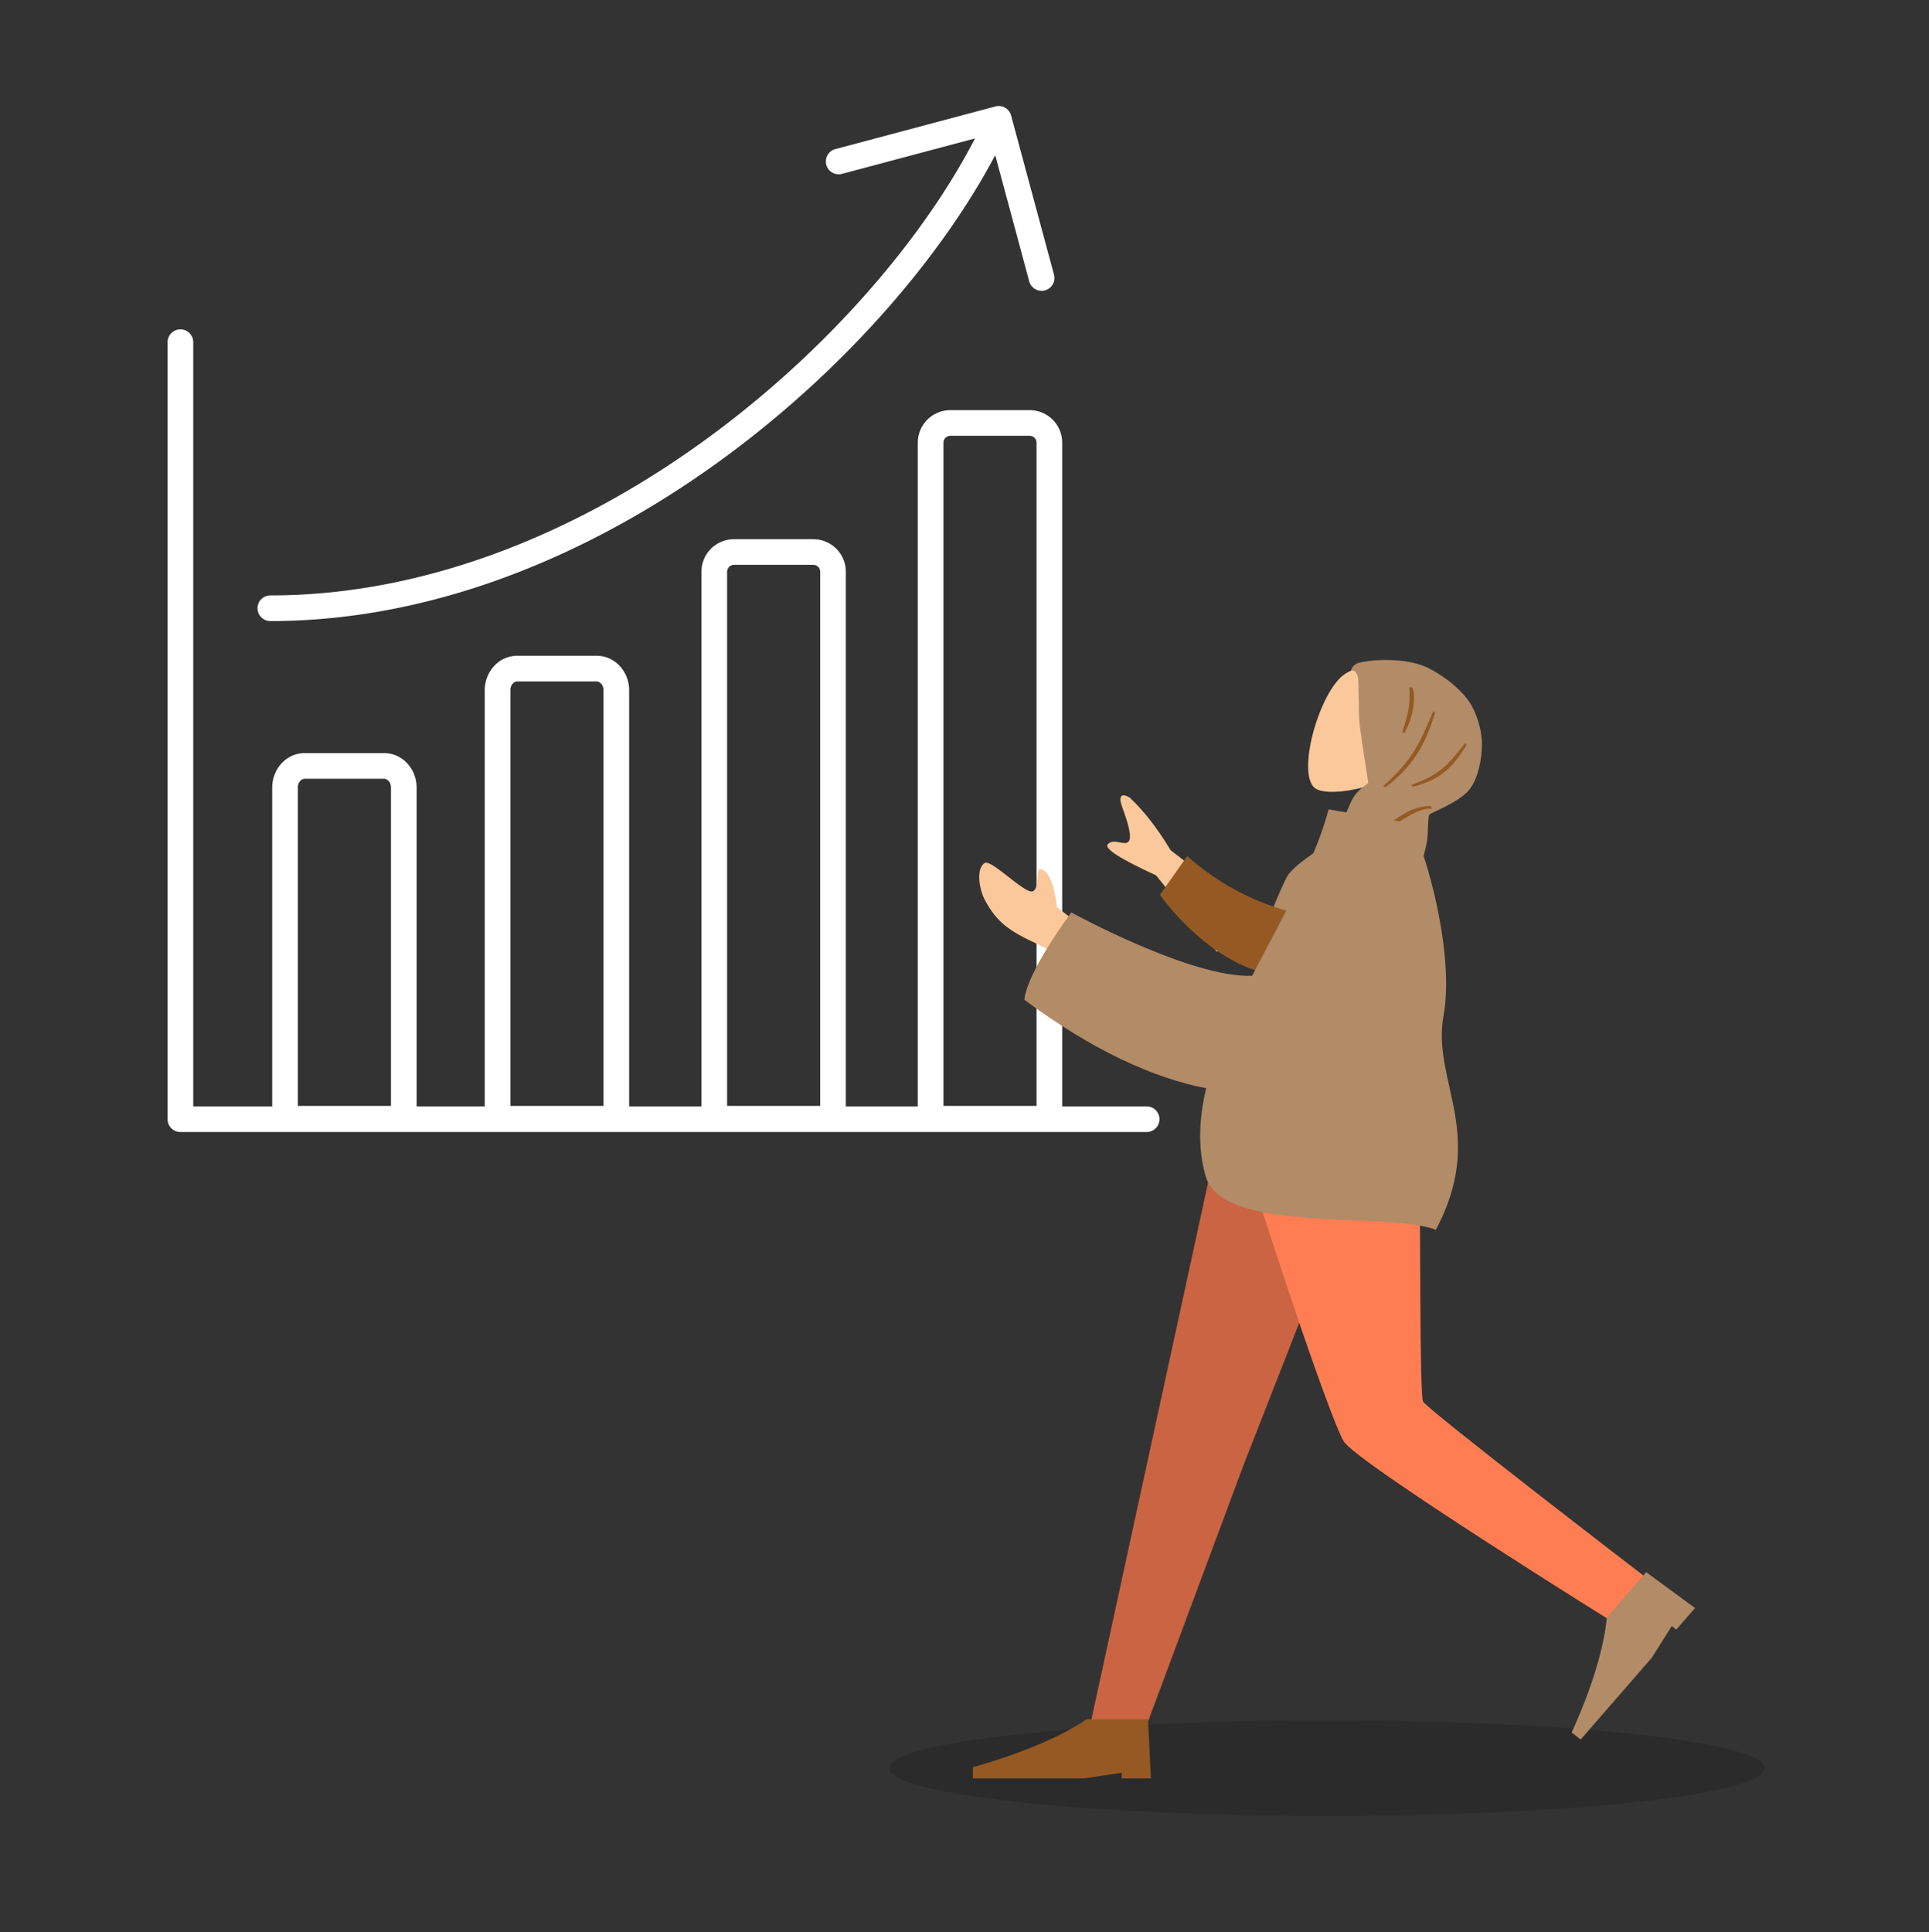
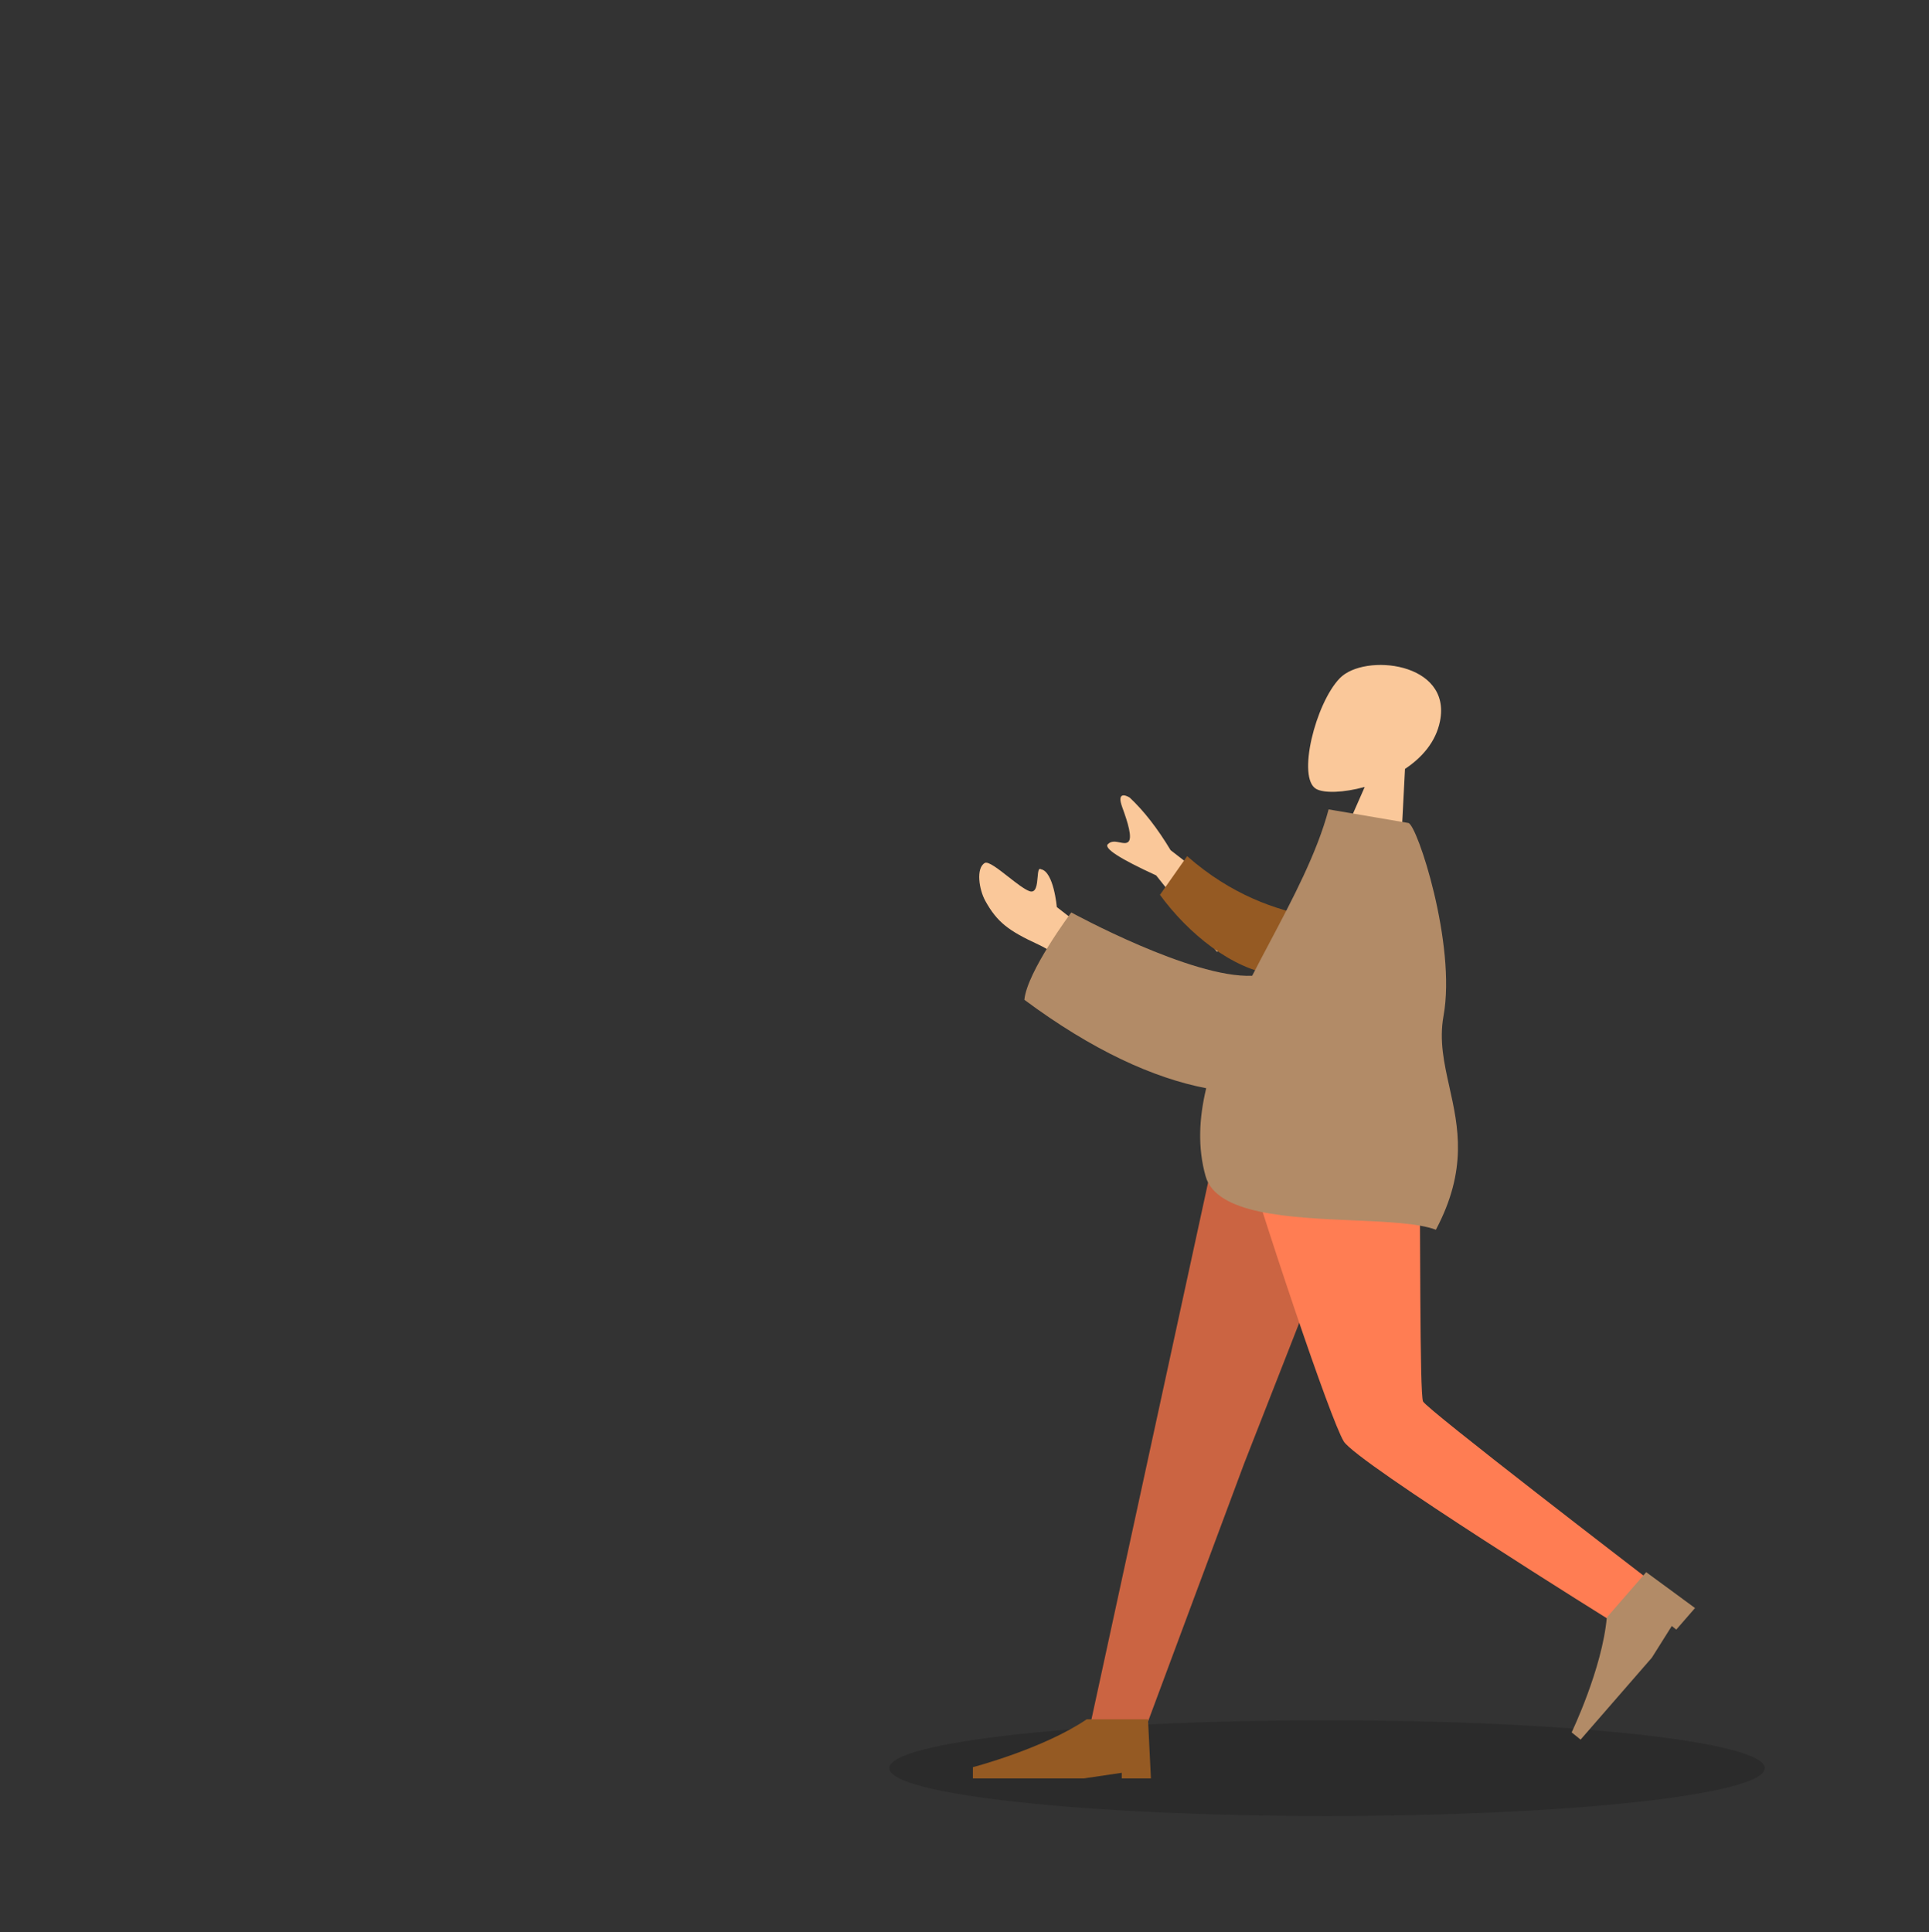
<svg xmlns="http://www.w3.org/2000/svg" width="564" height="565" fill="none">
  <rect width="100%" height="100%" fill="#333333" stroke="none" />
  <path fill="#000" d="M388 530.999c70.692 0 128-6.268 128-14s-57.308-14-128-14-128 6.268-128 14 57.308 14 128 14" opacity=".15" />
-   <path fill="#fff" fill-rule="evenodd" d="M291.036 31.125a3.75 3.75 0 0 1 4.587 2.648l12.541 46.537a3.75 3.75 0 1 1-7.242 1.951l-9.943-36.896c-15.221 28.837-42.433 60.929-76.804 86.69-38.045 28.513-85.228 49.54-135.13 49.54a3.75 3.75 0 0 1 0-7.5c47.813 0 93.454-20.179 130.632-48.042 34.203-25.634 60.933-57.543 75.393-85.577l-38.908 10.366a3.75 3.75 0 0 1-1.931-7.247zM52.75 96.302a3.75 3.75 0 0 1 3.75 3.75v223.447h23.09v-93.24c0-5.244 3.97-10.06 9.537-10.06h23.146c5.566 0 9.537 4.816 9.537 10.06v93.24h19.92V201.803c0-5.244 3.971-10.06 9.537-10.06h23.146c5.566 0 9.537 4.816 9.537 10.06v121.696h21.137V167.175c0-5.268 4.28-9.52 9.536-9.52h23.147c5.257 0 9.536 4.252 9.536 9.52v156.324h21.039V129.445c0-5.268 4.28-9.52 9.537-9.52h23.146c5.257 0 9.537 4.252 9.537 9.52v194.054h24.685a3.75 3.75 0 1 1 0 7.5H52.75a3.75 3.75 0 0 1-3.75-3.75V100.052a3.75 3.75 0 0 1 3.75-3.75m250.315 227.053v-193.91c0-1.105-.902-2.02-2.037-2.02h-23.146a2.03 2.03 0 0 0-2.037 2.02v193.91zm-63.259-.001V167.175c0-1.106-.901-2.02-2.036-2.02h-23.147a2.03 2.03 0 0 0-2.036 2.02v156.179zm-63.356 0V201.803c0-1.726-1.211-2.56-2.037-2.56h-23.146c-.826 0-2.037.834-2.037 2.56v121.551zm-62.14 0v-93.095c0-1.726-1.211-2.56-2.037-2.56H89.127c-.826 0-2.037.834-2.037 2.56v93.095z" clip-rule="evenodd" />
  <path fill="#FAC89A" fill-rule="evenodd" d="M399.023 230.093c-6.198 1.722-11.858 1.863-14.15.613-5.748-3.134-.275-25.071 6.883-32.425s32.75-4.738 29.27 12.603c-1.208 6.019-5.24 10.625-10.231 13.943l-1.68 32.392-19.782-5.124z" clip-rule="evenodd" />
-   <path fill="#B28B67" fill-rule="evenodd" d="M395.189 196.024c-.48.029.468-1.686 1.707-2.083 3.8-1.214 14.262-1.759 20.475 1.262 4.163 2.025 9.044 5.664 11.781 9.4 2.468 3.368 4.11 8.605 4.141 12.839.032 4.447-1.12 10.324-3.747 13.516-3.129 3.801-11.27 6.663-11.622 7.232-.402.649-.353 3.604-.562 6.651-.208 3.046-2.52 10.342-3.176 11.46-1.049 1.786-4.08 2.013-5.326 1.839-6.89-.962-13.947 5.783-16.528 7.307 0 0-17.061 9.546-21.914 6.47-.852-.539 3.54-10.969 5.757-15.353s13.665-10.266 15.006-12.835c.79-1.513 1.621-4.288 1.692-4.405 2.458-5.524 2.438-6.03 4.348-8.045 1.909-2.016 2.924-1.9 2.811-2.661-.556-3.717-2.489-15.148-2.644-18.763-.185-4.308.061-2.845-.168-7.15-.101-1.906.463-6.83-2.031-6.681" clip-rule="evenodd" />
  <mask id="a" width="64" height="81" x="370" y="192" maskUnits="userSpaceOnUse" style="mask-type:luminance">
-     <path fill="#fff" fill-rule="evenodd" d="M395.189 196.024c-.48.029.468-1.686 1.707-2.083 3.8-1.214 14.262-1.759 20.475 1.262 4.163 2.025 9.044 5.664 11.781 9.4 2.468 3.368 4.11 8.605 4.141 12.839.032 4.447-1.12 10.324-3.747 13.516-3.129 3.801-11.27 6.663-11.622 7.232-.402.649-.353 3.604-.562 6.651-.208 3.046-2.52 10.342-3.176 11.46-1.049 1.786-4.08 2.013-5.326 1.839-6.89-.962-13.947 5.783-16.528 7.307 0 0-17.061 9.546-21.914 6.47-.852-.539 3.54-10.969 5.757-15.353s13.665-10.266 15.006-12.835c.79-1.513 1.621-4.288 1.692-4.405 2.458-5.524 2.438-6.03 4.348-8.045 1.909-2.016 2.924-1.9 2.811-2.661-.556-3.717-2.489-15.148-2.644-18.763-.185-4.308.061-2.845-.168-7.15-.101-1.906.463-6.83-2.031-6.681" clip-rule="evenodd" />
-   </mask>
+     </mask>
  <g mask="url(#a)">
-     <path fill="#955A23" fill-rule="evenodd" d="M409.974 214.088c1.987-5.968 2.331-8.411 2.113-13.213l.891.231c.923 2.122.612 7.801-2.295 13.166zm17.551 4.241v-.001h.001q.385-.49.792-1.004l.494.409c-3.538 5.849-7.064 10.158-15.666 12.308l-.472-.543c8.393-2.963 10.899-6.148 14.851-11.169m-9.159-8.747c-3.29 7.718-5.377 12.612-13.911 20.258l.622.376c8.926-6.829 11.896-13.521 14.569-21.966l-.62-.214zm-.062 26.047.391.831c-3.069-.166-5.618 1.385-8.539 3.163-3.091 1.881-6.599 4.017-11.585 4.642l-.698-.703c5.582-1.19 8.539-3.043 11.121-4.661 2.673-1.675 4.944-3.098 9.31-3.272" clip-rule="evenodd" />
+     <path fill="#955A23" fill-rule="evenodd" d="M409.974 214.088c1.987-5.968 2.331-8.411 2.113-13.213l.891.231c.923 2.122.612 7.801-2.295 13.166zm17.551 4.241v-.001h.001q.385-.49.792-1.004l.494.409c-3.538 5.849-7.064 10.158-15.666 12.308l-.472-.543c8.393-2.963 10.899-6.148 14.851-11.169m-9.159-8.747c-3.29 7.718-5.377 12.612-13.911 20.258l.622.376c8.926-6.829 11.896-13.521 14.569-21.966l-.62-.214zc-3.069-.166-5.618 1.385-8.539 3.163-3.091 1.881-6.599 4.017-11.585 4.642l-.698-.703c5.582-1.19 8.539-3.043 11.121-4.661 2.673-1.675 4.944-3.098 9.31-3.272" clip-rule="evenodd" />
  </g>
  <path fill="#CB6442" fill-rule="evenodd" d="m404.773 323.208-41.029 104.757-28.759 77.212h-16.398l39.531-181.969z" clip-rule="evenodd" />
  <path fill="#FF7D53" fill-rule="evenodd" d="M414.914 323.208c.446 35.944.123 84.338 1.162 86.578 1.04 2.241 64.644 51.058 64.644 51.058l-8.452 13.868s-75.513-46.988-79.374-53.248c-3.861-6.261-23.256-63.869-33.347-98.256z" clip-rule="evenodd" />
  <path fill="#B28B67" fill-rule="evenodd" d="m495.59 470.176-14.276-10.484-11.519 13.246c-1.329 14.979-10.279 33.597-10.279 33.597l2.615 2.117 20.843-23.968 5.824-9.259 1.307 1.059z" clip-rule="evenodd" />
  <path fill="#955A23" fill-rule="evenodd" d="m336.507 519.999-.854-17.292h-17.92c-12.745 8.646-33.28 13.998-33.28 13.998v3.294h32.427l11.093-1.647v1.647z" clip-rule="evenodd" />
  <path fill="#FAC89A" fill-rule="evenodd" d="m342.263 248.594 26.357 20.387-12.806 9.32-17.779-22.338q-15.936-7.308-14.13-9.127c1.016-1.022 2.305-.761 3.492-.521.925.188 1.788.363 2.412-.091 1.425-1.037-.07-5.767-1.688-10.197-1.617-4.431.834-3.651 2.167-2.826q6.22 5.816 11.975 15.393m-33.273 16.631 11.574 8.976-2.993 12.282s-7.244-7.193-14.033-10.331c-8.657-4-11.998-6.498-15.449-12.726-1.846-3.331-2.793-9.558-.178-11.088 1.003-.587 3.924 1.701 6.905 4.036 2.271 1.779 4.577 3.585 6.095 4.167 2.043.782 2.279-1.912 2.467-4.064.135-1.545.246-2.811.982-2.314 3.739.702 4.63 11.062 4.63 11.062" clip-rule="evenodd" />
  <path fill="#955A23" fill-rule="evenodd" d="M383.452 267.968c-10.197-1.845-23.442-6.25-36.355-17.631l-7.95 11.312c8.276 11.311 20.936 21.603 33.325 23.37 9.764 1.393 16.798-9.1 10.98-17.051" clip-rule="evenodd" />
  <path fill="#B28B67" fill-rule="evenodd" d="M395.654 356.829c9.936.433 19.066.832 24.172 2.738 9.326-17.585 6.535-30.133 3.957-41.717-1.553-6.982-3.028-13.613-1.726-20.785 3.794-20.887-7.721-55.994-10.278-56.43l-.733-.125-20.264-3.454-2.32-.395c-3.4 12.746-10.402 25.98-17.449 39.299-1.645 3.11-3.294 6.225-4.899 9.34-17.623.823-52.894-18.51-52.894-18.51s-12.959 17.344-13.715 25.541c19.888 14.772 37.762 22.894 53.168 25.854-2.106 8.771-2.526 17.387-.179 25.725 3.146 11.173 24.565 12.107 43.16 12.919" clip-rule="evenodd" />
</svg>